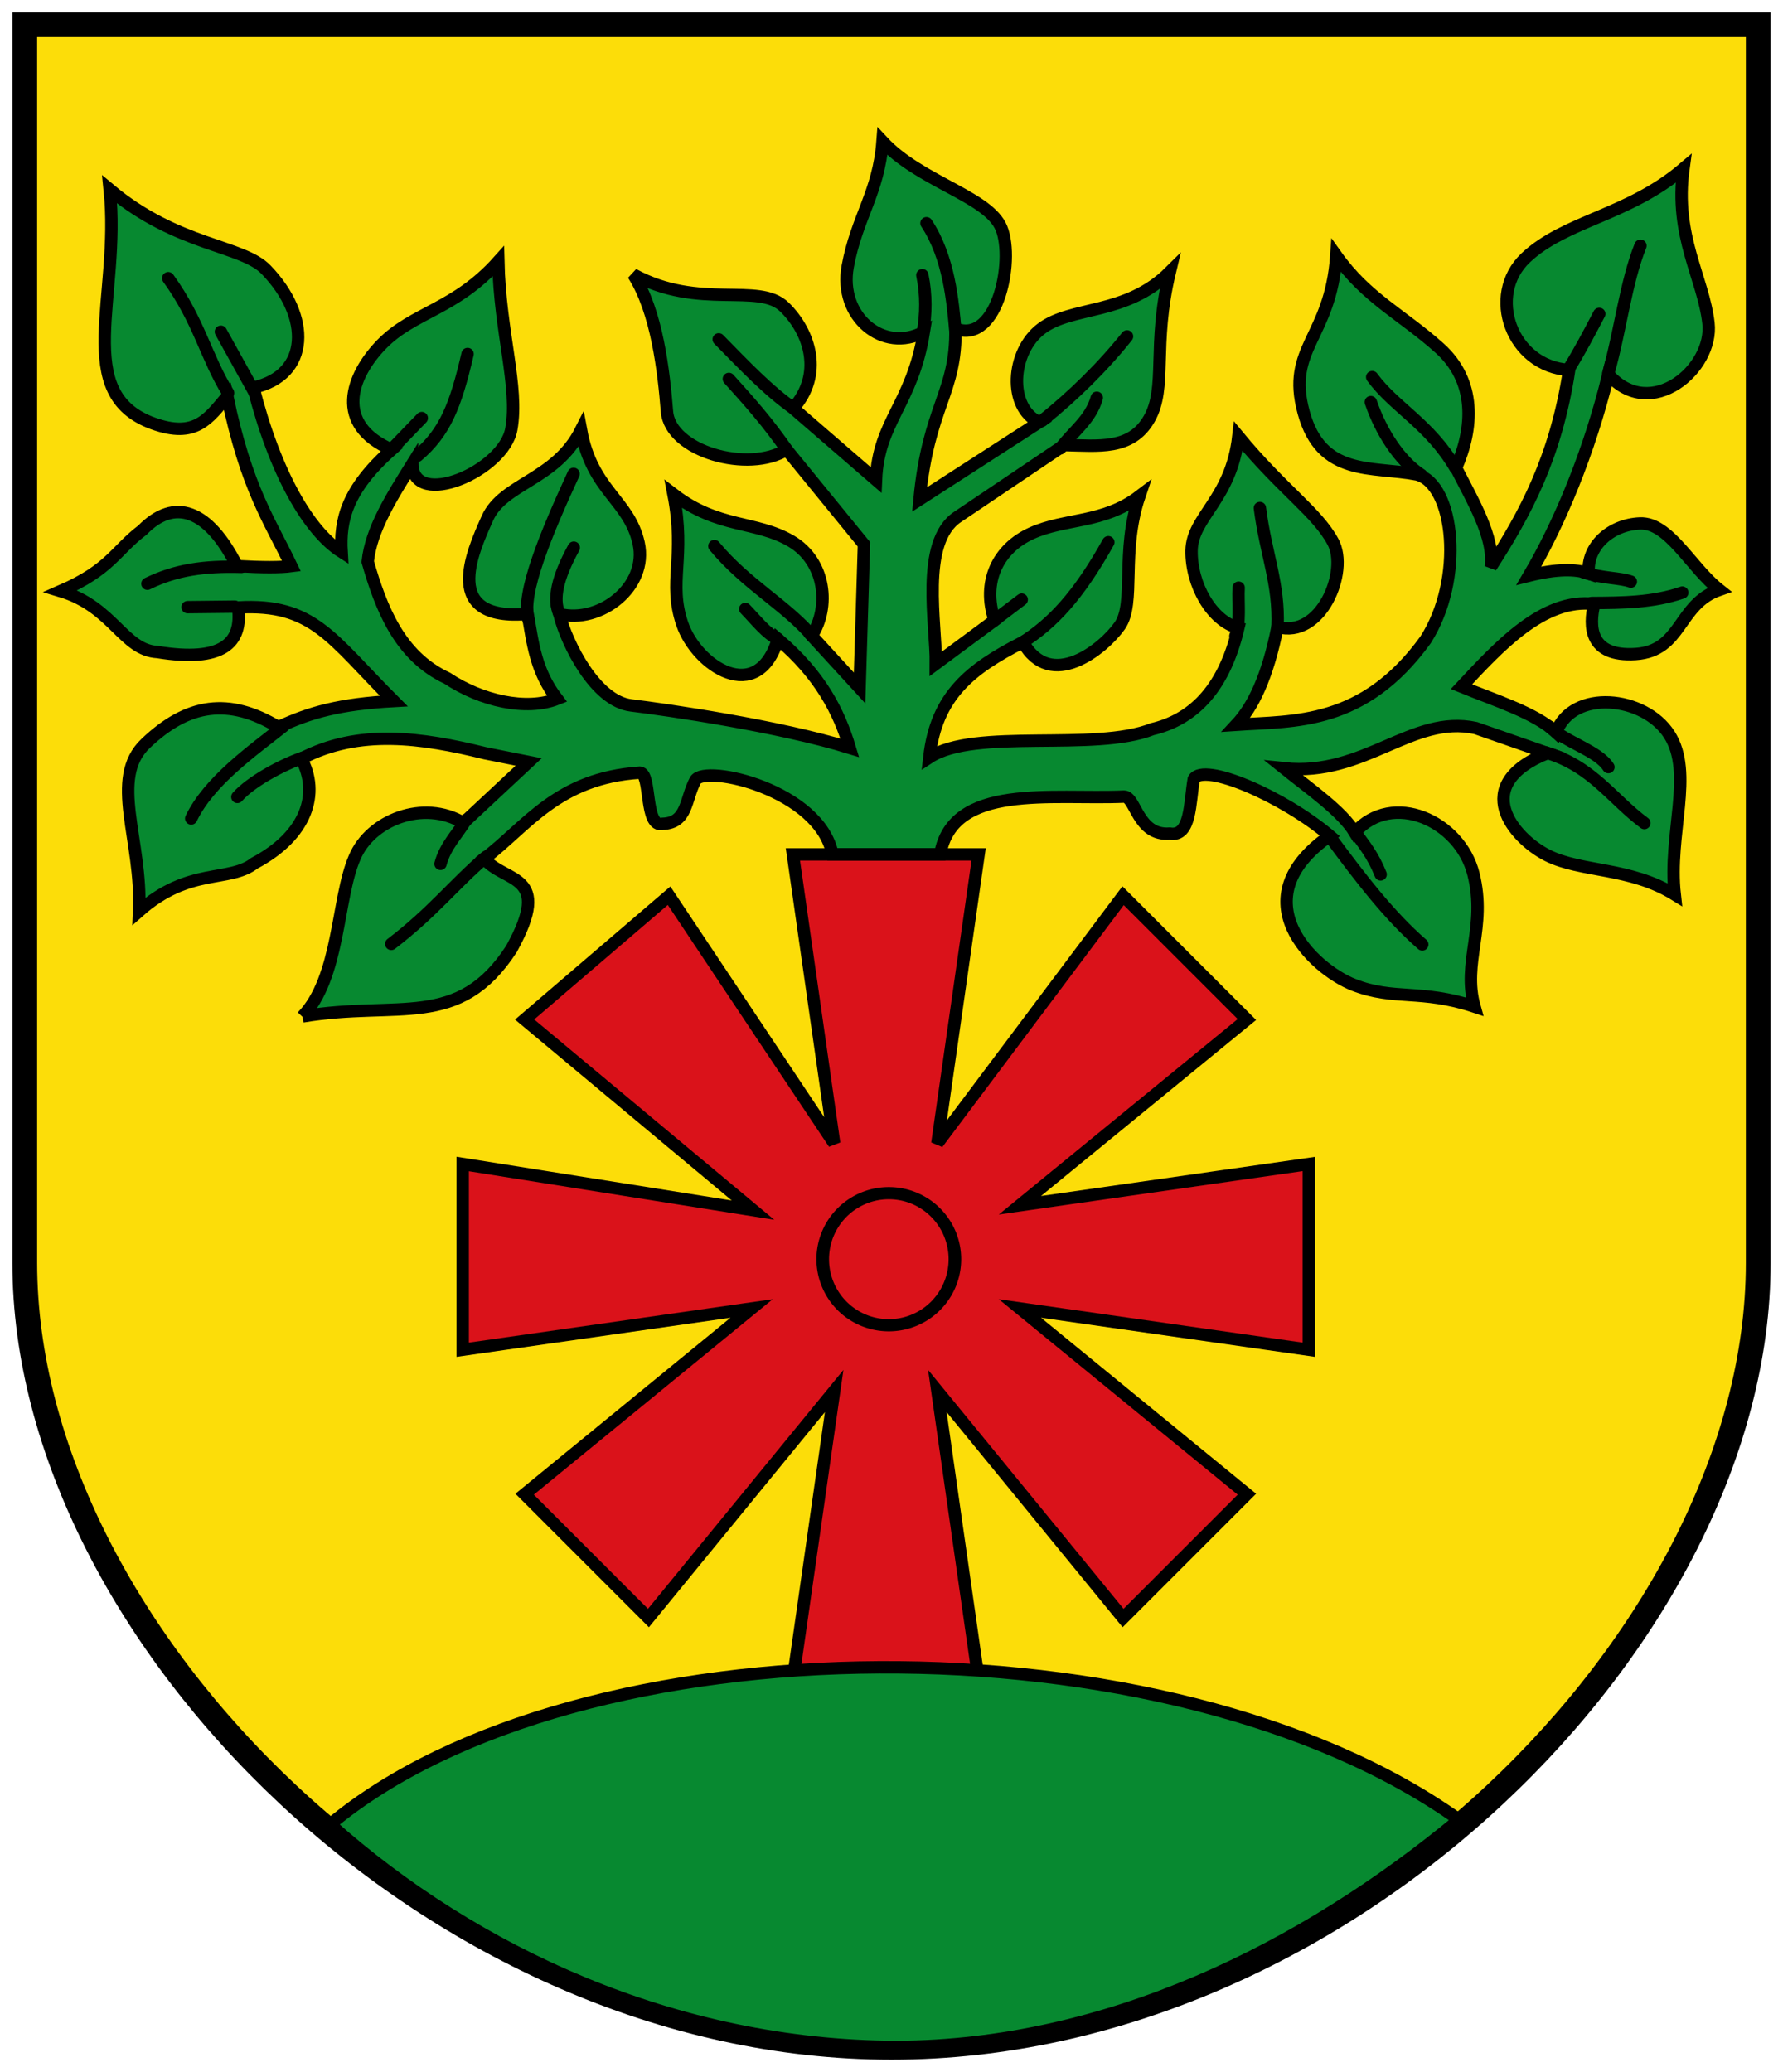
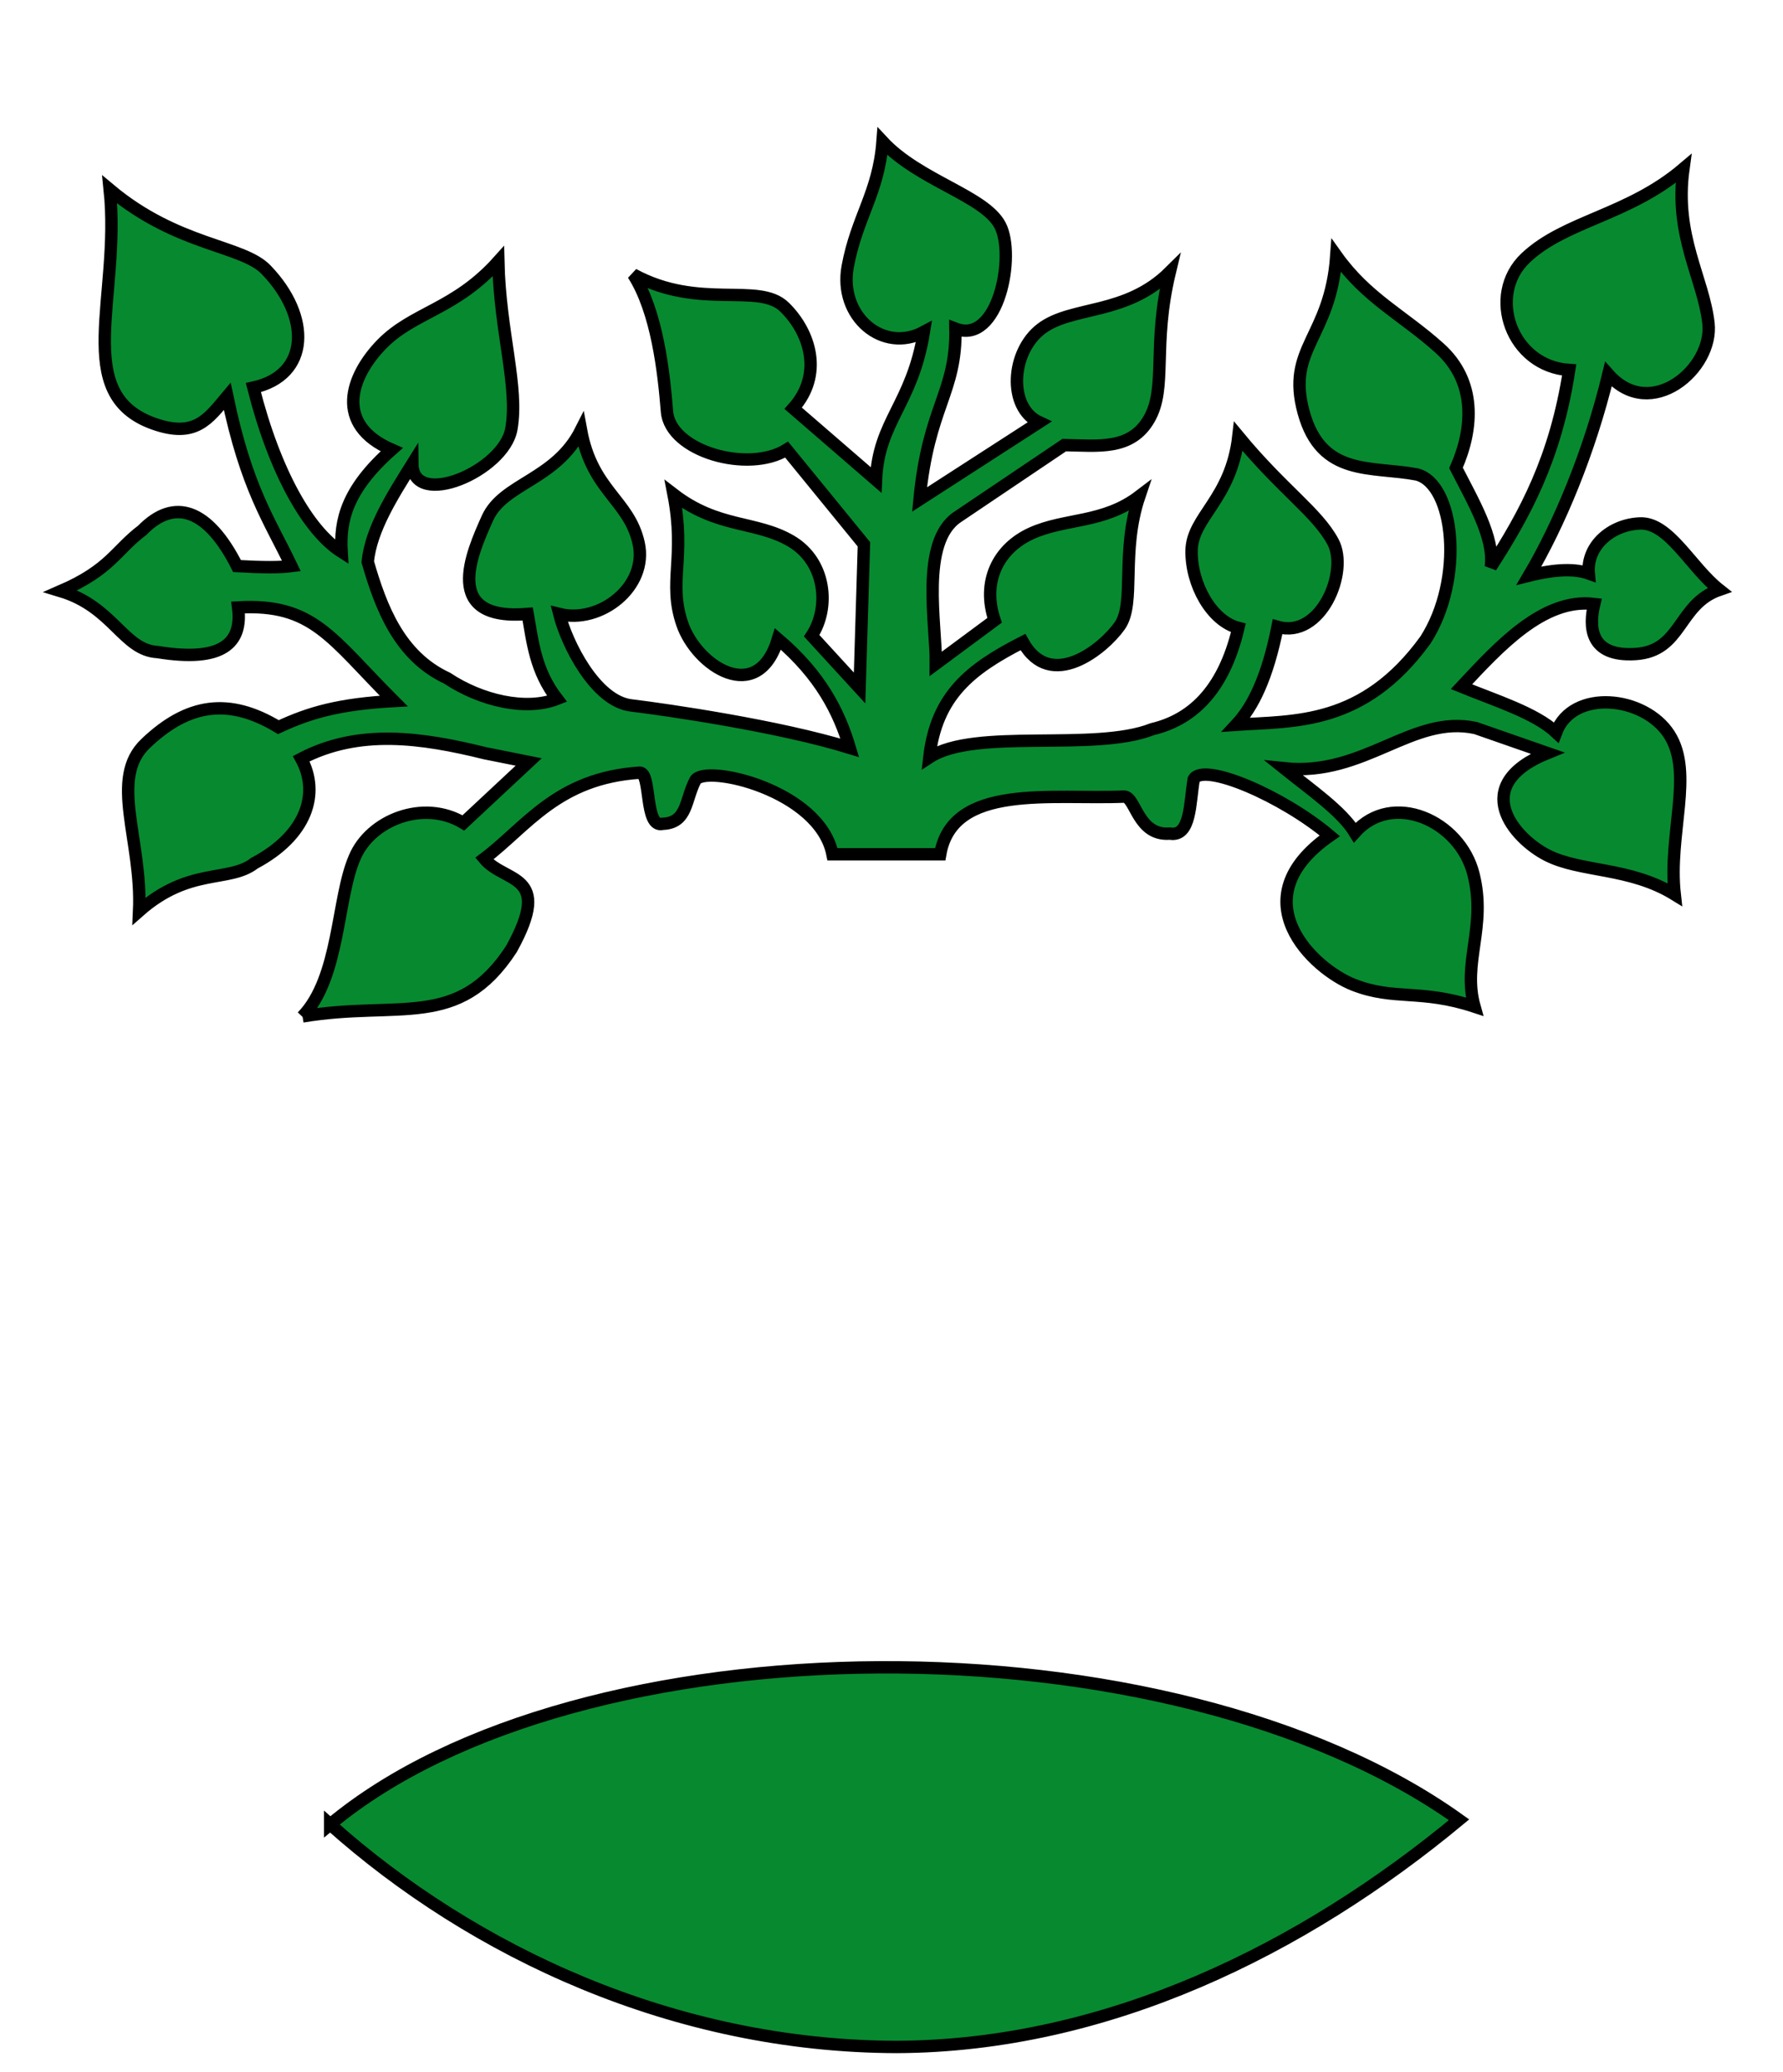
<svg xmlns="http://www.w3.org/2000/svg" height="502" width="432" version="1.1">
-   <path stroke-linejoin="miter" d="m6,6,420,0v300c0,90-100,190-210,190s-210-100.04-210-190.04z" stroke="#000" stroke-linecap="butt" stroke-dasharray="none" stroke-width="6" fill="#fcdd09" />
-   <path stroke-linejoin="miter" d="M182.45,293.18,127.11,247l35-30,40,60-10-70h45l-10,70,45-60,30,30-55,45,70-10v45l-70-10,55,45-30,30-45-55,10,70h-45l10-70-45,55-30-30,55-45-70,10v-45z" stroke="#000" stroke-linecap="butt" stroke-miterlimit="4" stroke-dasharray="none" stroke-width="3" fill="#da121a" />
  <path stroke-linejoin="miter" d="m80,442c60-50,203.51-51.119,273.51-1.119-37.839,31.383-85.279,54.835-136.26,55.036-53.79-0.13-102.54-22.94-137.25-53.92z" stroke="#000" stroke-linecap="butt" stroke-miterlimit="4" stroke-dasharray="none" stroke-width="3" fill="#078930" />
-   <path stroke-linejoin="round" d="m228.85,310.59a15.819,16.347,0,1,1,-31.639,0,15.819,16.347,0,1,1,31.639,0z" transform="matrix(1.012,0,0,0.979,-0.236,1.001)" stroke-dashoffset="0" stroke="#000" stroke-linecap="round" stroke-miterlimit="4" stroke-dasharray="none" stroke-width="3.014" fill="none" />
  <path stroke-linejoin="miter" d="m73.296,246.25c23.351-3.905,37.767,3.435,50.622-16.347,10.204-18.469-1.561-15.818-6.591-21.883,10.327-7.792,17.656-19.516,37.703-20.829,2.831,0.101,1.049,13.552,5.537,12.392,6.046-0.232,5.424-5.822,7.91-10.546,2.346-3.952,30.138,2.331,33.221,17.929l26.102-0c3.013-17.313,26.975-13.218,44.558-13.974,2.818,0.028,3.264,9.58,11.074,8.964,5.154,0.853,4.806-7.474,5.8-13.183,2.379-4.174,21.599,4.096,32.957,13.71-21.996,15.342-4.018,32.285,5.8,36.121,9.818,3.836,16.224,0.974,29.266,5.273-3.03-10.722,3.012-19.273-0.264-32.166s-19.64-20.249-28.738-10.019c-3.16-5.185-10.68-10.37-17.138-15.556,19.523,2.054,30.981-13.102,46.403-9.755l17.401,6.064c-19.171,7.782-8.165,20.656,0,24.784,8.165,4.127,19.977,2.799,30.848,9.492-1.641-14.617,4.7-29.348-1.318-38.757-6.018-9.41-23.43-11.179-27.42-0.527-5.069-4.722-14.587-7.664-22.938-11.074,8.981-9.586,19.784-21.556,32.166-20.038-1.271,5.281-1.292,12.862,10.019,12.128,11.31-0.734,10.233-12.069,20.301-15.556-6.926-5.46-12.174-16.378-19.247-16.083-7.073,0.295-12.977,5.513-12.392,12.128-3.185-1.143-7.803-1.14-14.501,0.527,7.375-12.496,14.684-29.953,19.247-48.776,10.283,11.663,25.504-1.416,24.256-12.392-1.248-10.976-8.336-21.102-6.064-37.439-13.405,11.392-28.683,12.586-38.23,21.62-9.547,9.034-3.424,26.292,10.546,27.157-3.298,21.419-10.769,34.995-18.983,47.722,0.965-7.119-4.418-16.083-8.437-23.993,4.262-9.667,4.965-20.972-3.955-29.002-8.92-8.03-17.664-12.042-25.047-22.411-1.417,20.004-12.215,22.278-7.91,37.966,4.305,15.688,16.501,12.946,27.42,15.028,9.152,2.325,11.561,25.339,2.109,40.076-15.072,20.818-31.753,19.607-45.876,20.565,4.043-4.326,7.558-11.392,10.019-23.729,10.503,3.037,17.301-13.376,13.446-20.565-3.854-7.189-12.137-12.502-22.938-25.575-1.748,15.292-11.217,19.487-11.337,27.684-0.12,8.197,4.866,17.068,11.337,18.72-3.723,15.779-11.779,22.371-20.829,24.52-14.074,5.59-42.995-0.403-54.049,6.855,1.691-14.902,9.841-21.402,22.674-27.947,6.739,12.117,19.6,1.566,23.465-3.955,3.865-5.521,0.183-17.846,4.746-31.375-8.701,6.625-17.913,5.271-26.102,8.964-8.188,3.693-12.104,11.799-8.964,21.092l-14.237,10.546c0.113-9.442-3.908-29.482,5.273-35.593l25.838-17.401c8.291,0.147,16.174,1.308,20.565-6.328,4.391-7.635,0.705-17.665,5.009-35.593-10.636,10.555-23.687,8.111-31.111,13.71-7.425,5.599-8.185,19.146-0.527,22.674l-29.002,18.72c2.169-22.675,8.973-25.792,8.701-41.394,10.479,4.043,14.617-17.853,10.81-25.047-3.807-7.195-19.604-10.759-28.475-20.301-0.936,12.452-6.227,18.29-8.437,30.32-2.21,12.031,8.561,21.163,18.456,15.819-2.832,17.59-10.992,21.544-11.601,35.857l-20.06-17.349c7.303-8.173,4.158-18.392-2.109-24.52-6.267-6.128-20.62,0.827-36.648-7.91,5.768,8.999,7.392,23.539,8.173,33.221,0.781,9.682,19.732,15.004,29.002,9.228l18.72,22.938-1.055,34.803-11.601-12.655c4.478-6.826,3.493-17.955-5.009-22.938-8.503-4.983-17.665-3.014-28.475-11.337,2.997,15.469-1.354,21.159,2.109,31.375s18.285,20.034,23.202,3.691c10.318,8.789,14.766,17.577,17.401,26.366-17.184-5.301-44.33-9.229-52.995-10.283-8.665-1.054-15.578-14.94-17.401-22.147,9.941,2.475,21.568-6.642,19.247-17.138s-11.267-12.652-13.974-27.42c-6.131,12.165-18.856,12.842-22.674,21.356-3.818,8.514-11.173,24.972,9.755,23.202,1.228,6.855,1.842,13.71,7.119,20.565-7.49,2.953-18.404,0.464-26.629-5.009-11.595-5.394-16.037-17.098-19.247-28.211,0.83-7.91,5.873-15.819,10.81-23.729,0.128,11.144,22.182,1.784,23.993-8.437s-2.774-23.403-3.164-40.603c-10.484,11.694-20.576,12.237-28.211,20.038-7.636,7.801-11.629,19.51,2.373,25.575-10.95,9.702-12.585,17.209-12.128,24.784-8.06-5.12-16.16-19.24-21.382-39.819,13.748-3.018,14.004-17.201,3.164-28.474-5.713-6.094-21.444-5.667-37.967-19.511,2.707,26.082-9.405,49.478,10.546,56.686,10.198,3.665,13.32-1.111,17.929-6.591,4.675,22.381,10.221,29.967,15.556,41.13-2.637,0.352-7.031,0.352-13.183,0-7.014-13.883-15.221-16.602-22.938-8.701-6.501,4.917-7.727,9.54-19.774,14.765,12.769,3.854,15.168,14.336,23.465,14.765,15.726,2.545,20.627-2.127,19.511-10.81,18.243-1.025,22.46,7.431,37.703,22.674-13.097,0.732-20.301,2.754-27.947,6.328-12.01-7.268-21.975-5.782-32.166,3.955-8.967,8.525-0.791,23.377-1.582,40.603,12.166-10.733,21.779-6.825,27.947-11.601,12.745-6.767,15.885-16.962,11.337-25.311,13.993-7.316,29.176-5.115,44.558-1.318l10.546,2.109-15.819,14.765c-9.65-5.8-22.587-0.704-26.366,8.437-4.31,9.922-3.559,29.058-12.655,38.494z" stroke="#000" stroke-linecap="butt" stroke-miterlimit="4" stroke-dasharray="none" stroke-width="3" fill="#078930" />
-   <path stroke-linejoin="round" d="m299.32,154.1c1.272-3.241,0.601-7.906,0.787-11.725m-205.29-33.453,7.378-7.638m-1.029,9.123c6.641-5.662,9.218-12.084,12.124-24.644m-58.023,9.439c-5.408-8.742-6.958-17.352-14.505-27.808m20.931,27.732-8.177-14.757m-17.797,61.048c6.899-3.36,13.699-4.335,22.802-4.079m-13.074,9.758,11.465-0.124m-10.586,51.32c4.348-9.038,14.736-16.324,22.372-22.372m-11.186,17.152c3.109-3.531,10.316-7.561,15.847-9.508m33.371,25.728c1.174-4.419,4.081-7.105,6.152-10.627m-18.084,30.016c10.123-7.731,15.129-14.397,22.931-21.067m265.94-68.952c4.662,1.494,8.877,1.3,11.465,2.249m-60.623,70.931c-1.864-4.702-4.133-7.38-6.332-10.407m61.523-15.589c-2.519-3.968-10.208-5.929-14.241-9.748m-247.43-25.97c-1.856-6.23,4.427-21.2,10.938-35.322m-3.499,33.823c-1.488-3.565-0.494-8.544,3.555-15.943m49.46,22.101c-2.638-1.102-5.276-4.516-7.914-7.243m16.38,6.755c-6.34-7.572-16.156-12.687-23.863-21.999m17.879-22.84c-4.791-7.018-9.582-12.359-14.373-17.657m15.883,7.273c-6.12-4.181-12.23-10.645-18.34-16.862m49.475-1.709c0.767-4.449,0.853-9.034-0.136-13.834m7.989,13.243c-0.63-6.656-1.48-17.51-6.99-25.831m28.033,47.84c7.364-5.899,14.599-12.932,20.561-20.426m-16.155,27.122c3.014-4.027,7.376-6.976,8.829-12.252m78.653,18.712c-5.315-3.432-9.813-10.474-12.264-17.657m20.504,15.954c-6.21-10.63-14.81-14.675-20.17-22.011m47.633-2.01c2.596-4.199,4.851-8.462,7.378-13.307m2.211,14.335c2.891-10.134,4.224-22.02,7.774-30.84m-11.821,86.552c7.433-0.046,14.868-0.083,21.958-2.53m-33.121,38.724c11.288,3.297,16.092,11.31,23.935,17.112m-76.558,2.807c7.847,10.666,14.902,19.803,22.749,26.604m-35.071-76.969c0.425-10.511-2.83-17.462-4.276-28.764m-64.823,27.59,7.115-5.397m-0.049,10.508c7.583-4.755,13.848-11.536,21.035-24.413" stroke="#000" stroke-linecap="round" stroke-miterlimit="4" stroke-dasharray="none" stroke-width="3" fill="none" />
</svg>